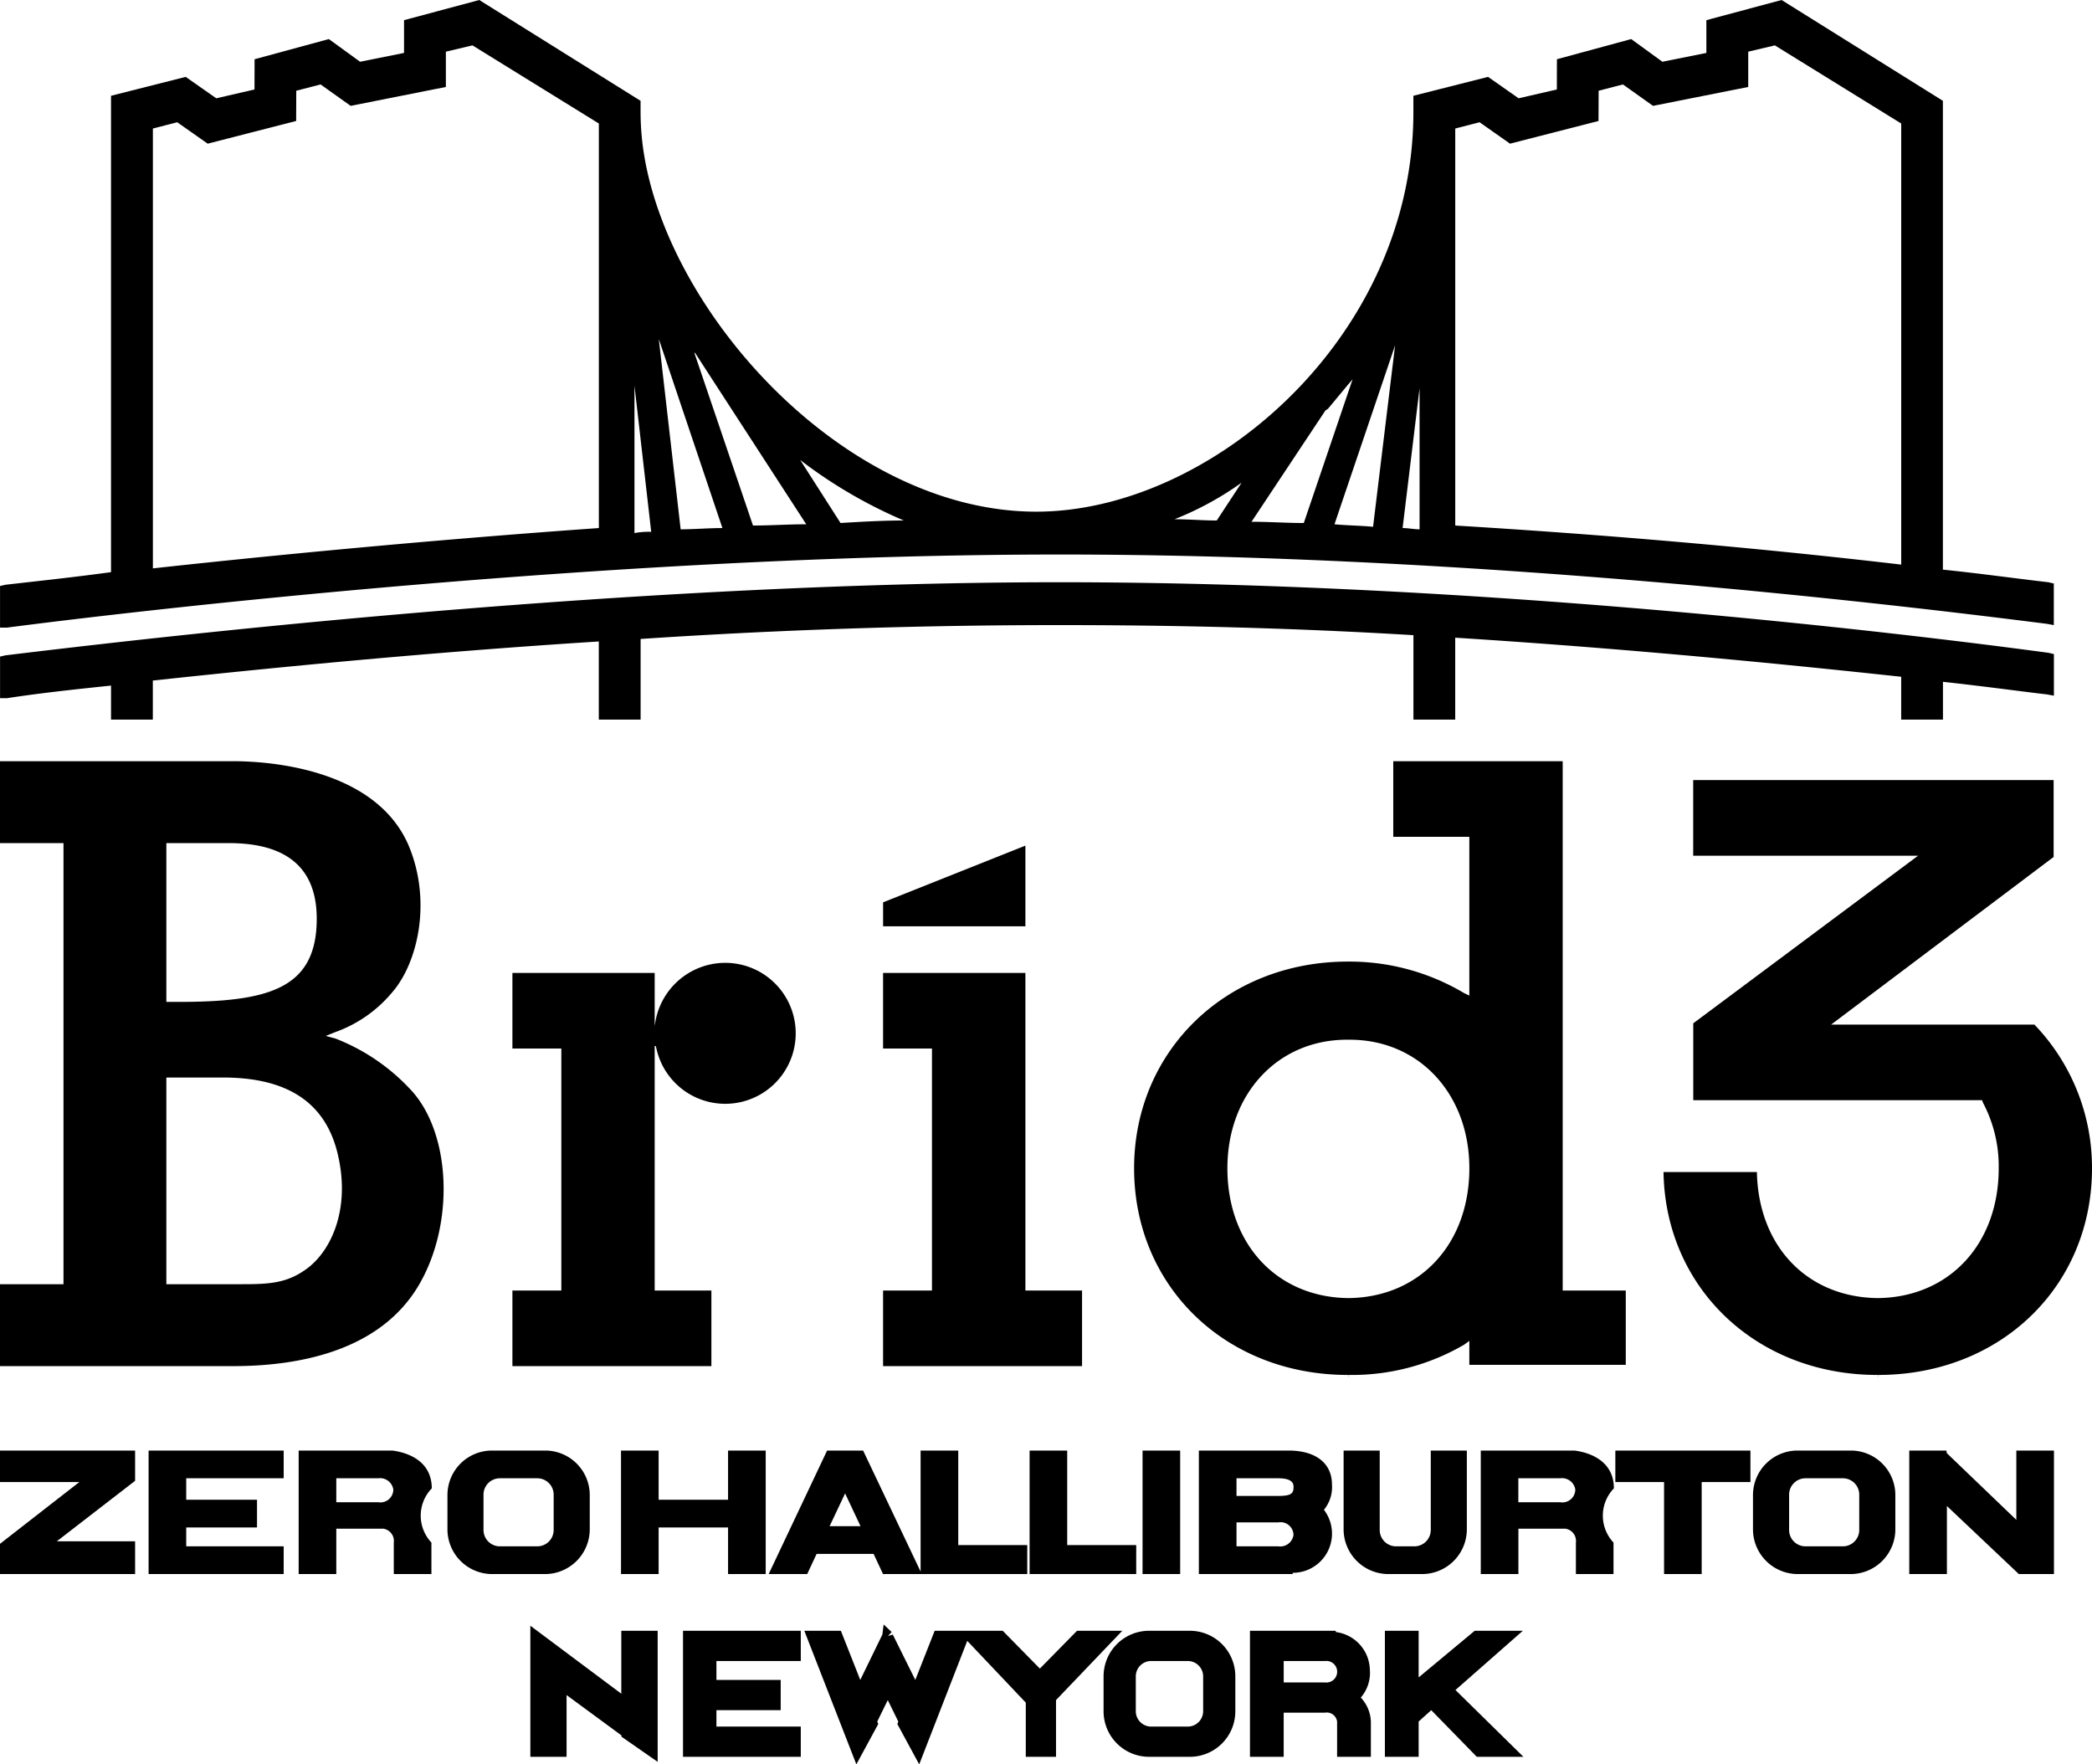
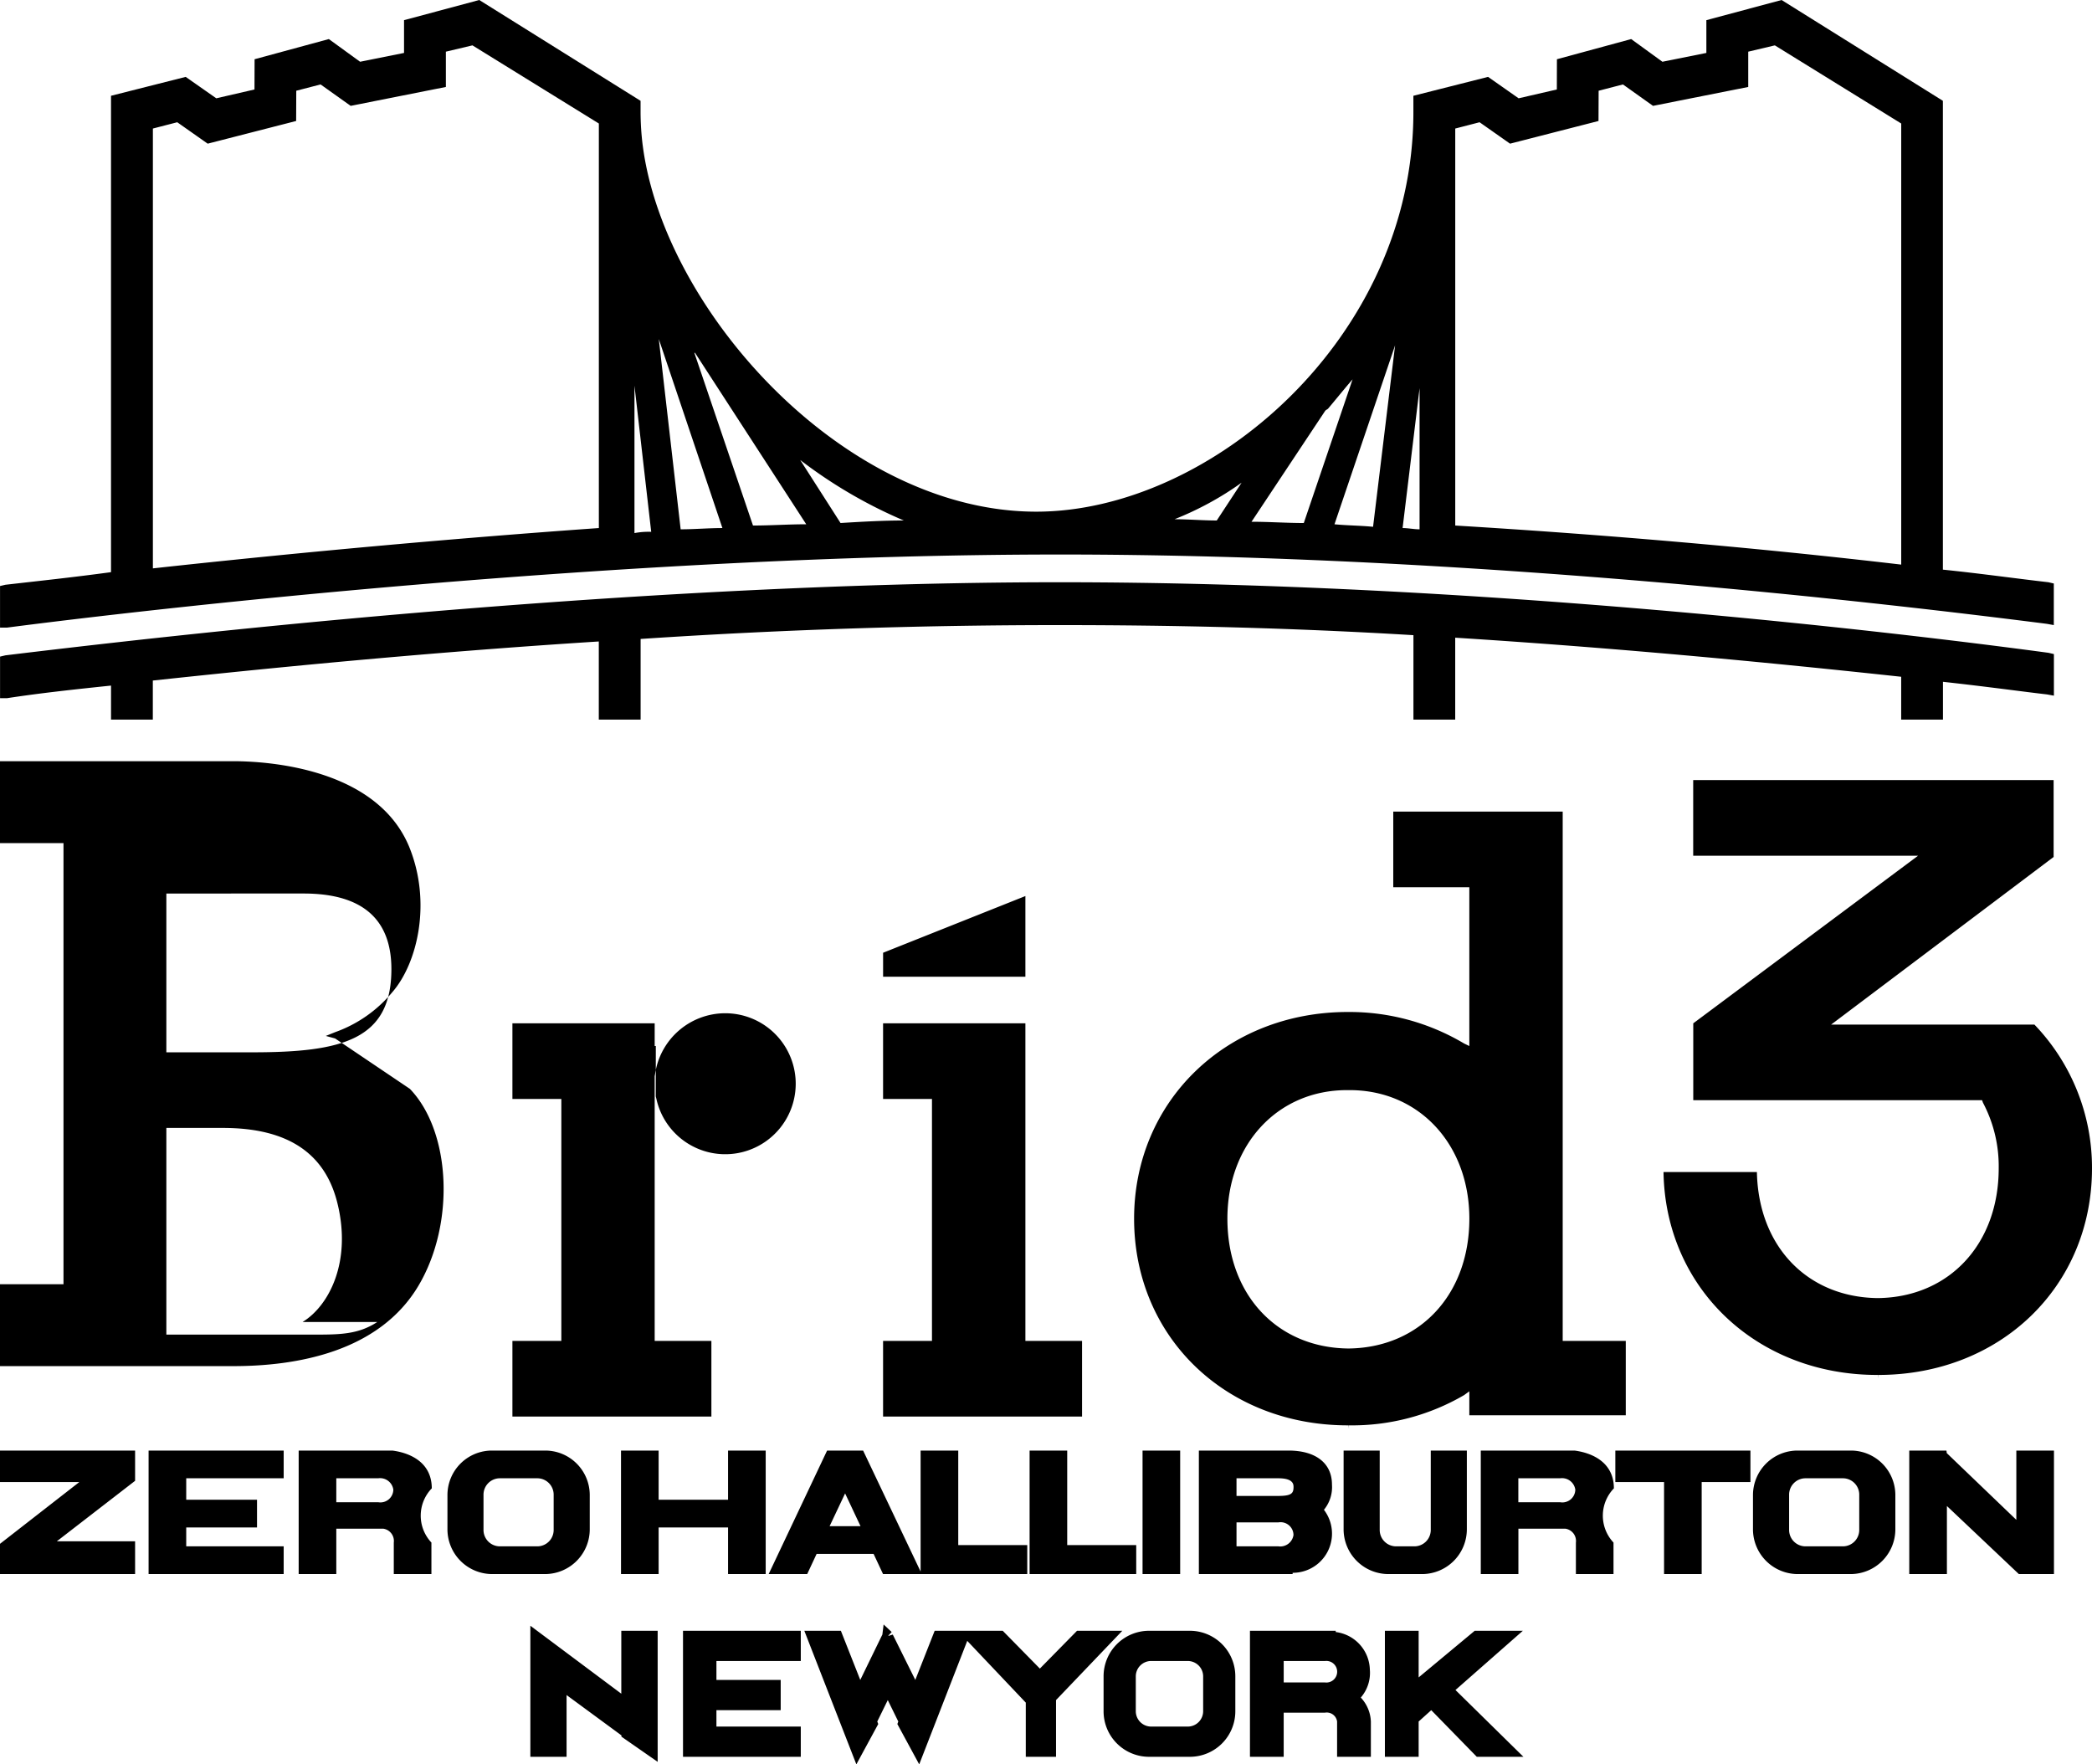
<svg xmlns="http://www.w3.org/2000/svg" width="83" height="70" viewBox="0 0 166 140">
  <defs>
    <style>
      .cls-1 {
        fill-rule: evenodd;
      }
    </style>
  </defs>
-   <path id="Logo" class="cls-1" d="M532.078,19695c32.943,0,65.758,3.9,78.338,5.5l0.554,0.1v-3.3l-0.427-.1c-2.62-.3-5.438-0.7-8.375-1V19659l-12.8-8-5.968,1.6v2.6l-3.488.7-2.478-1.8-5.892,1.6-0.007,2.4-3.034.7-2.423-1.7-5.926,1.5v1.3c0,17.9-16.09,31.7-29.929,31.7-15.187,0-29.494-15.9-31.215-29l-0.014-.1a21.869,21.869,0,0,1-.165-2.6v-0.9l-12.8-8-5.969,1.6v2.6l-3.487.7-2.479-1.8-5.892,1.6-0.008,2.4-3.032.7-2.427-1.7-5.926,1.5v37.8c-2.931.4-5.747,0.7-8.379,1l-0.427.1v3.3h0.551c10.748-1.4,48.534-5.8,83.53-5.8m31.386-33.8,1.935-.5,2.418,1.7,7.019-1.8,0.01-2.4,1.928-.5,2.388,1.7,7.555-1.5,0-2.8,2.111-.5,10.028,6.2v35c-11.968-1.4-23.87-2.4-35.388-3.1v-31.5Zm-2.827,20.6v11.2c-0.448,0-.895-0.1-1.347-0.1Zm-3.69,11c-1.012-.1-2.035-0.1-3.061-0.2l4.809-14.2Zm-3.8-9.2c0.084-.1.169-0.1,0.251-0.2,0.674-.8,1.315-1.6,1.923-2.3l-3.871,11.4c-1.379,0-2.758-.1-4.147-0.1Zm-6.633,5.7-1.97,3c-1.117,0-2.231-.1-3.35-0.1a24.784,24.784,0,0,0,5.32-2.9m-26.807,3c-1.678,0-3.348.1-5.016,0.2l-3.2-5a37.827,37.827,0,0,0,8.219,4.8m-16.564-13.3,8.823,13.6c-1.415,0-2.823.1-4.225,0.1l-4.652-13.7h0.054m2.171,13.9c-1.111,0-2.215.1-3.313,0.1l-1.735-15.1Zm-6.978-11.3,1.328,11.6a5.925,5.925,0,0,0-1.328.1v-11.7Zm-38.217-20.4,1.936-.5,2.417,1.7,7.018-1.8,0.01-2.4,1.928-.5,2.389,1.7,7.554-1.5,0-2.8,2.109-.5,10.03,6.2v32.1c-11.289.8-23.5,1.9-35.387,3.2v-34.9Zm-3.318,44.2v2.7h3.317v-3.1c8.4-.9,21.18-2.2,35.388-3.1v6.2h3.318v-6.4c12.01-.8,23.195-1.1,33.252-1.1,8.725,0,18.168.2,28.071,0.8v6.7h3.315v-6.5c14.271,0.9,27.03,2.2,35.388,3.1v3.4h3.315v-3c3.635,0.4,6.476.8,8.248,1l0.555,0.1v-3.3l-0.426-.1c-12.614-1.7-45.507-5.6-78.466-5.6-35.01,0-72.881,4.5-83.654,5.8l-0.427.1v3.3h0.551c2.6-.4,5.38-0.7,8.255-1m40.5,80-7.227-5.4v10.4h2.874v-4.9l4.353,3.2v0.1l2.875,2v-10.4H497.3v5Zm36.152-5-2.949,3-2.947-3h-5.4l-1.537,3.9-1.788-3.6-0.319.1h-0.048l0.28-.3-0.639-.6-0.1.8-1.753,3.6-1.539-3.9h-2.9l4.129,10.6,1.736-3.2-0.077-.2,0.834-1.7,0.834,1.7-0.074.2,1.734,3.2,3.812-9.8,4.644,4.9v4.3h2.4v-4.5l5.259-5.5h-3.591Zm-31.266,10h9.346v-2.4h-6.694v-1.3h5.1v-2.4h-5.1v-1.5h6.694v-2.4h-9.346v10Zm40.208-10H539.2a3.611,3.611,0,0,0-3.631,3.6v2.8a3.611,3.611,0,0,0,3.631,3.6h3.192a3.61,3.61,0,0,0,3.631-3.6v-2.8a3.61,3.61,0,0,0-3.631-3.6m1.078,6.4a1.222,1.222,0,0,1-1.156,1.2h-3.034a1.22,1.22,0,0,1-1.155-1.2v-2.8a1.22,1.22,0,0,1,1.155-1.2h3.034a1.222,1.222,0,0,1,1.156,1.2v2.8Zm13.228-3.3a3.087,3.087,0,0,0-2.708-3v-0.1h-6.806v10h2.677v-3.5h3.266a0.827,0.827,0,0,1,.971.7v2.8h2.68v-2.8a2.927,2.927,0,0,0-.8-1.9,2.992,2.992,0,0,0,.721-2.2m-3.563,1h-3.274v-1.7h3.276a0.857,0.857,0,1,1,0,1.7m15.7-4.1h-3.82l-4.448,3.7v-3.7h-2.679v10h2.679v-2.8l1-.9,3.614,3.7h3.7l-5.392-5.3ZM448,19768.6h6.293l-6.293,4.9v2.4h10.72v-2.6h-6.211l6.211-4.8v-2.4H448v2.5Zm11.8,7.3H470.51v-2.2h-7.733v-1.5h5.617v-2.2h-5.617v-1.7h7.733v-2.2H459.791v9.8Zm19.346-9.8H471.7v9.8h2.985v-3.6h3.73a0.983,0.983,0,0,1,.832,1.1v2.5h2.986v-2.5a3.111,3.111,0,0,1,.029-4.3c0-2-1.615-2.8-3.124-3m-1.132,4.1h-3.321v-1.9h3.325a1.061,1.061,0,0,1,1.2.9,1.025,1.025,0,0,1-1.2,1m94.93-4.1H565.5v9.8h2.985v-3.6h3.732a0.983,0.983,0,0,1,.83,1.1v2.5h2.985v-2.5a3.113,3.113,0,0,1,.03-4.3c0-2-1.615-2.8-3.122-3m-1.134,4.1H568.48v-1.9H571.8a1.063,1.063,0,0,1,1.2.9,1.028,1.028,0,0,1-1.207,1m-21.559-4.1H543.13v9.8h7.44v-0.1a3.11,3.11,0,0,0,2.484-5,2.83,2.83,0,0,0,.638-2c0-1.7-1.29-2.7-3.45-2.7m-0.8,7.6h-3.325v-1.9h3.321a1.024,1.024,0,0,1,1.2,1,1.06,1.06,0,0,1-1.2.9m0-4h-3.321v-1.4h3.325c1.2,0,1.2.5,1.2,0.7,0,0.5-.182.7-1.2,0.7m-54.645,2.6v-2.7a3.534,3.534,0,0,0-3.521-3.5h-4.252a3.532,3.532,0,0,0-3.519,3.5v2.7a3.554,3.554,0,0,0,3.519,3.6h4.252a3.556,3.556,0,0,0,3.521-3.6m-7.165,1.4a1.3,1.3,0,0,1-1.266-1.3v-2.8a1.3,1.3,0,0,1,1.266-1.3h3.038a1.3,1.3,0,0,1,1.263,1.3v2.8a1.3,1.3,0,0,1-1.263,1.3h-3.038Zm107.244-7.6h-4.254a3.535,3.535,0,0,0-3.523,3.5v2.7a3.557,3.557,0,0,0,3.523,3.6h4.254a3.554,3.554,0,0,0,3.52-3.6v-2.7a3.533,3.533,0,0,0-3.52-3.5m0.655,6.3a1.3,1.3,0,0,1-1.265,1.3h-3.034a1.3,1.3,0,0,1-1.266-1.3v-2.8a1.3,1.3,0,0,1,1.266-1.3h3.034a1.3,1.3,0,0,1,1.265,1.3v2.8Zm-53.885-6.3h-2.985v9.8h2.985v-9.8Zm-35.875,9.8h2.987v-9.8h-2.987v3.9h-5.509v-3.9h-2.985v9.8h2.985v-3.7h5.509v3.7Zm102.227-4.3-5.524-5.3-0.024-.2H599.5v9.8h2.987v-5.4l5.708,5.4h2.787v-9.8h-2.986v5.5Zm-95.2,2.7h4.522l0.749,1.6h11.444v-2.3h-5.476v-7.5h-2.987v9.6l-4.562-9.6h-2.858l-4.636,9.8h3.057Zm2.261-4.8,1.224,2.6H513.83Zm23.1,4.1h-5.476v-7.5h-2.985v9.8h8.461v-2.3Zm16.456-7.5v6.2a3.558,3.558,0,0,0,3.523,3.6h2.736a3.556,3.556,0,0,0,3.52-3.6v-6.2h-2.863v6.3a1.3,1.3,0,0,1-1.267,1.3h-1.516a1.3,1.3,0,0,1-1.268-1.3v-6.3h-2.865Zm21.562,2.5h3.866v7.3h2.985v-7.3h3.869v-2.5h-10.72v2.5Zm20.919-14.6h-0.186c-5.51-.1-9.382-4.1-9.5-10H580c0.142,9.2,7.385,16.1,16.957,16.1h0.073l0.015,0.3v-0.3c9.667,0,16.955-7,16.955-16.4a16.389,16.389,0,0,0-4.569-11.4H593.3l17.655-13.3v-6.1h-28.6v6H600.2l-17.84,13.3v6.1h22.917l0.073,0.2a10.781,10.781,0,0,1,1.247,5.2c0,6-3.91,10.2-9.506,10.3m-122.5-20.6-0.739-.2,0.744-.3a10.457,10.457,0,0,0,4.558-3.2c1.976-2.3,3.109-7.1,1.317-11.5-2.6-6.3-11.343-6.8-13.963-6.8H448v6.5h5.038v35H448v6.5h18.517c4.974,0,11.564-1.1,14.7-6.4,2.9-4.9,2.579-12.2-.693-15.6a16.063,16.063,0,0,0-5.924-4m-13.395-15.5h4.966c4.619,0,6.962,2,6.962,6,0,5.6-3.874,6.6-11.022,6.6H461.2v-12.6Zm10.807,34c-1.53,1-3.006,1-5.079,1H461.2v-16.4h4.487c5.144,0,8.119,2,9.094,6,1.125,4.6-.648,8.1-2.774,9.4m28.028-17.9,0.051,0.2a5.593,5.593,0,1,0,5.449-6.8,5.632,5.632,0,0,0-5.551,4.8l-0.035.2h0v-4.2H488.66v6h3.882v19.2H488.66v6h15.789v-6h-4.5V19734h0.09Zm76.97,25.3v-5.9H572v-42H558.555v6h6.036v12.6l-0.416-.2a17.774,17.774,0,0,0-9.137-2.5h-0.086c-9.669,0-16.961,7.1-16.961,16.4,0,9.4,7.292,16.4,16.961,16.4h0.07l0.016,0.3v-0.3a17.642,17.642,0,0,0,9.139-2.4l0.414-.3v1.9h12.415Zm-21.917-5.3H554.9c-5.6-.1-9.506-4.3-9.506-10.3,0-5.9,3.99-10.2,9.487-10.2H555.1c5.5,0,9.491,4.3,9.493,10.2,0,6-3.912,10.2-9.5,10.3m-21.228-.6h-4.5v-25.2H518.072v6h3.88v19.2h-3.88v6h15.789v-6Zm-4.5-35.3-11.292,4.5v1.9h11.292v-6.4Z" transform="translate(-448 -19651)" />
+   <path id="Logo" class="cls-1" d="M532.078,19695c32.943,0,65.758,3.9,78.338,5.5l0.554,0.1v-3.3l-0.427-.1c-2.62-.3-5.438-0.7-8.375-1V19659l-12.8-8-5.968,1.6v2.6l-3.488.7-2.478-1.8-5.892,1.6-0.007,2.4-3.034.7-2.423-1.7-5.926,1.5v1.3c0,17.9-16.09,31.7-29.929,31.7-15.187,0-29.494-15.9-31.215-29l-0.014-.1a21.869,21.869,0,0,1-.165-2.6v-0.9l-12.8-8-5.969,1.6v2.6l-3.487.7-2.479-1.8-5.892,1.6-0.008,2.4-3.032.7-2.427-1.7-5.926,1.5v37.8c-2.931.4-5.747,0.7-8.379,1l-0.427.1v3.3h0.551c10.748-1.4,48.534-5.8,83.53-5.8m31.386-33.8,1.935-.5,2.418,1.7,7.019-1.8,0.01-2.4,1.928-.5,2.388,1.7,7.555-1.5,0-2.8,2.111-.5,10.028,6.2v35c-11.968-1.4-23.87-2.4-35.388-3.1v-31.5Zm-2.827,20.6v11.2c-0.448,0-.895-0.1-1.347-0.1Zm-3.69,11c-1.012-.1-2.035-0.1-3.061-0.2l4.809-14.2Zm-3.8-9.2c0.084-.1.169-0.1,0.251-0.2,0.674-.8,1.315-1.6,1.923-2.3l-3.871,11.4c-1.379,0-2.758-.1-4.147-0.1Zm-6.633,5.7-1.97,3c-1.117,0-2.231-.1-3.35-0.1a24.784,24.784,0,0,0,5.32-2.9m-26.807,3c-1.678,0-3.348.1-5.016,0.2l-3.2-5a37.827,37.827,0,0,0,8.219,4.8m-16.564-13.3,8.823,13.6c-1.415,0-2.823.1-4.225,0.1l-4.652-13.7h0.054m2.171,13.9c-1.111,0-2.215.1-3.313,0.1l-1.735-15.1Zm-6.978-11.3,1.328,11.6a5.925,5.925,0,0,0-1.328.1v-11.7Zm-38.217-20.4,1.936-.5,2.417,1.7,7.018-1.8,0.01-2.4,1.928-.5,2.389,1.7,7.554-1.5,0-2.8,2.109-.5,10.03,6.2v32.1c-11.289.8-23.5,1.9-35.387,3.2v-34.9Zm-3.318,44.2v2.7h3.317v-3.1c8.4-.9,21.18-2.2,35.388-3.1v6.2h3.318v-6.4c12.01-.8,23.195-1.1,33.252-1.1,8.725,0,18.168.2,28.071,0.8v6.7h3.315v-6.5c14.271,0.9,27.03,2.2,35.388,3.1v3.4h3.315v-3c3.635,0.4,6.476.8,8.248,1l0.555,0.1v-3.3l-0.426-.1c-12.614-1.7-45.507-5.6-78.466-5.6-35.01,0-72.881,4.5-83.654,5.8l-0.427.1v3.3h0.551c2.6-.4,5.38-0.7,8.255-1m40.5,80-7.227-5.4v10.4h2.874v-4.9l4.353,3.2v0.1l2.875,2v-10.4H497.3v5Zm36.152-5-2.949,3-2.947-3h-5.4l-1.537,3.9-1.788-3.6-0.319.1h-0.048l0.28-.3-0.639-.6-0.1.8-1.753,3.6-1.539-3.9h-2.9l4.129,10.6,1.736-3.2-0.077-.2,0.834-1.7,0.834,1.7-0.074.2,1.734,3.2,3.812-9.8,4.644,4.9v4.3h2.4v-4.5l5.259-5.5h-3.591Zm-31.266,10h9.346v-2.4h-6.694v-1.3h5.1v-2.4h-5.1v-1.5h6.694v-2.4h-9.346v10Zm40.208-10H539.2a3.611,3.611,0,0,0-3.631,3.6v2.8a3.611,3.611,0,0,0,3.631,3.6h3.192a3.61,3.61,0,0,0,3.631-3.6v-2.8a3.61,3.61,0,0,0-3.631-3.6m1.078,6.4a1.222,1.222,0,0,1-1.156,1.2h-3.034a1.22,1.22,0,0,1-1.155-1.2v-2.8a1.22,1.22,0,0,1,1.155-1.2h3.034a1.222,1.222,0,0,1,1.156,1.2v2.8Zm13.228-3.3a3.087,3.087,0,0,0-2.708-3v-0.1h-6.806v10h2.677v-3.5h3.266a0.827,0.827,0,0,1,.971.7v2.8h2.68v-2.8a2.927,2.927,0,0,0-.8-1.9,2.992,2.992,0,0,0,.721-2.2m-3.563,1h-3.274v-1.7h3.276a0.857,0.857,0,1,1,0,1.7m15.7-4.1h-3.82l-4.448,3.7v-3.7h-2.679v10h2.679v-2.8l1-.9,3.614,3.7h3.7l-5.392-5.3ZM448,19768.6h6.293l-6.293,4.9v2.4h10.72v-2.6h-6.211l6.211-4.8v-2.4H448v2.5Zm11.8,7.3H470.51v-2.2h-7.733v-1.5h5.617v-2.2h-5.617v-1.7h7.733v-2.2H459.791v9.8Zm19.346-9.8H471.7v9.8h2.985v-3.6h3.73a0.983,0.983,0,0,1,.832,1.1v2.5h2.986v-2.5a3.111,3.111,0,0,1,.029-4.3c0-2-1.615-2.8-3.124-3m-1.132,4.1h-3.321v-1.9h3.325a1.061,1.061,0,0,1,1.2.9,1.025,1.025,0,0,1-1.2,1m94.93-4.1H565.5v9.8h2.985v-3.6h3.732a0.983,0.983,0,0,1,.83,1.1v2.5h2.985v-2.5a3.113,3.113,0,0,1,.03-4.3c0-2-1.615-2.8-3.122-3m-1.134,4.1H568.48v-1.9H571.8a1.063,1.063,0,0,1,1.2.9,1.028,1.028,0,0,1-1.207,1m-21.559-4.1H543.13v9.8h7.44v-0.1a3.11,3.11,0,0,0,2.484-5,2.83,2.83,0,0,0,.638-2c0-1.7-1.29-2.7-3.45-2.7m-0.8,7.6h-3.325v-1.9h3.321a1.024,1.024,0,0,1,1.2,1,1.06,1.06,0,0,1-1.2.9m0-4h-3.321v-1.4h3.325c1.2,0,1.2.5,1.2,0.7,0,0.5-.182.7-1.2,0.7m-54.645,2.6v-2.7a3.534,3.534,0,0,0-3.521-3.5h-4.252a3.532,3.532,0,0,0-3.519,3.5v2.7a3.554,3.554,0,0,0,3.519,3.6h4.252a3.556,3.556,0,0,0,3.521-3.6m-7.165,1.4a1.3,1.3,0,0,1-1.266-1.3v-2.8a1.3,1.3,0,0,1,1.266-1.3h3.038a1.3,1.3,0,0,1,1.263,1.3v2.8a1.3,1.3,0,0,1-1.263,1.3h-3.038Zm107.244-7.6h-4.254a3.535,3.535,0,0,0-3.523,3.5v2.7a3.557,3.557,0,0,0,3.523,3.6h4.254a3.554,3.554,0,0,0,3.52-3.6v-2.7a3.533,3.533,0,0,0-3.52-3.5m0.655,6.3a1.3,1.3,0,0,1-1.265,1.3h-3.034a1.3,1.3,0,0,1-1.266-1.3v-2.8a1.3,1.3,0,0,1,1.266-1.3h3.034a1.3,1.3,0,0,1,1.265,1.3v2.8Zm-53.885-6.3h-2.985v9.8h2.985v-9.8Zm-35.875,9.8h2.987v-9.8h-2.987v3.9h-5.509v-3.9h-2.985v9.8h2.985v-3.7h5.509v3.7Zm102.227-4.3-5.524-5.3-0.024-.2H599.5v9.8h2.987v-5.4l5.708,5.4h2.787v-9.8h-2.986v5.5Zm-95.2,2.7h4.522l0.749,1.6h11.444v-2.3h-5.476v-7.5h-2.987v9.6l-4.562-9.6h-2.858l-4.636,9.8h3.057Zm2.261-4.8,1.224,2.6H513.83Zm23.1,4.1h-5.476v-7.5h-2.985v9.8h8.461v-2.3Zm16.456-7.5v6.2a3.558,3.558,0,0,0,3.523,3.6h2.736a3.556,3.556,0,0,0,3.52-3.6v-6.2h-2.863v6.3a1.3,1.3,0,0,1-1.267,1.3h-1.516a1.3,1.3,0,0,1-1.268-1.3v-6.3h-2.865Zm21.562,2.5h3.866v7.3h2.985v-7.3h3.869v-2.5h-10.72v2.5Zm20.919-14.6h-0.186c-5.51-.1-9.382-4.1-9.5-10H580c0.142,9.2,7.385,16.1,16.957,16.1h0.073l0.015,0.3v-0.3c9.667,0,16.955-7,16.955-16.4a16.389,16.389,0,0,0-4.569-11.4H593.3l17.655-13.3v-6.1h-28.6v6H600.2l-17.84,13.3v6.1h22.917l0.073,0.2a10.781,10.781,0,0,1,1.247,5.2c0,6-3.91,10.2-9.506,10.3m-122.5-20.6-0.739-.2,0.744-.3a10.457,10.457,0,0,0,4.558-3.2c1.976-2.3,3.109-7.1,1.317-11.5-2.6-6.3-11.343-6.8-13.963-6.8H448v6.5h5.038v35H448v6.5h18.517c4.974,0,11.564-1.1,14.7-6.4,2.9-4.9,2.579-12.2-.693-15.6m-13.395-15.5h4.966c4.619,0,6.962,2,6.962,6,0,5.6-3.874,6.6-11.022,6.6H461.2v-12.6Zm10.807,34c-1.53,1-3.006,1-5.079,1H461.2v-16.4h4.487c5.144,0,8.119,2,9.094,6,1.125,4.6-.648,8.1-2.774,9.4m28.028-17.9,0.051,0.2a5.593,5.593,0,1,0,5.449-6.8,5.632,5.632,0,0,0-5.551,4.8l-0.035.2h0v-4.2H488.66v6h3.882v19.2H488.66v6h15.789v-6h-4.5V19734h0.09Zm76.97,25.3v-5.9H572v-42H558.555v6h6.036v12.6l-0.416-.2a17.774,17.774,0,0,0-9.137-2.5h-0.086c-9.669,0-16.961,7.1-16.961,16.4,0,9.4,7.292,16.4,16.961,16.4h0.07l0.016,0.3v-0.3a17.642,17.642,0,0,0,9.139-2.4l0.414-.3v1.9h12.415Zm-21.917-5.3H554.9c-5.6-.1-9.506-4.3-9.506-10.3,0-5.9,3.99-10.2,9.487-10.2H555.1c5.5,0,9.491,4.3,9.493,10.2,0,6-3.912,10.2-9.5,10.3m-21.228-.6h-4.5v-25.2H518.072v6h3.88v19.2h-3.88v6h15.789v-6Zm-4.5-35.3-11.292,4.5v1.9h11.292v-6.4Z" transform="translate(-448 -19651)" />
</svg>